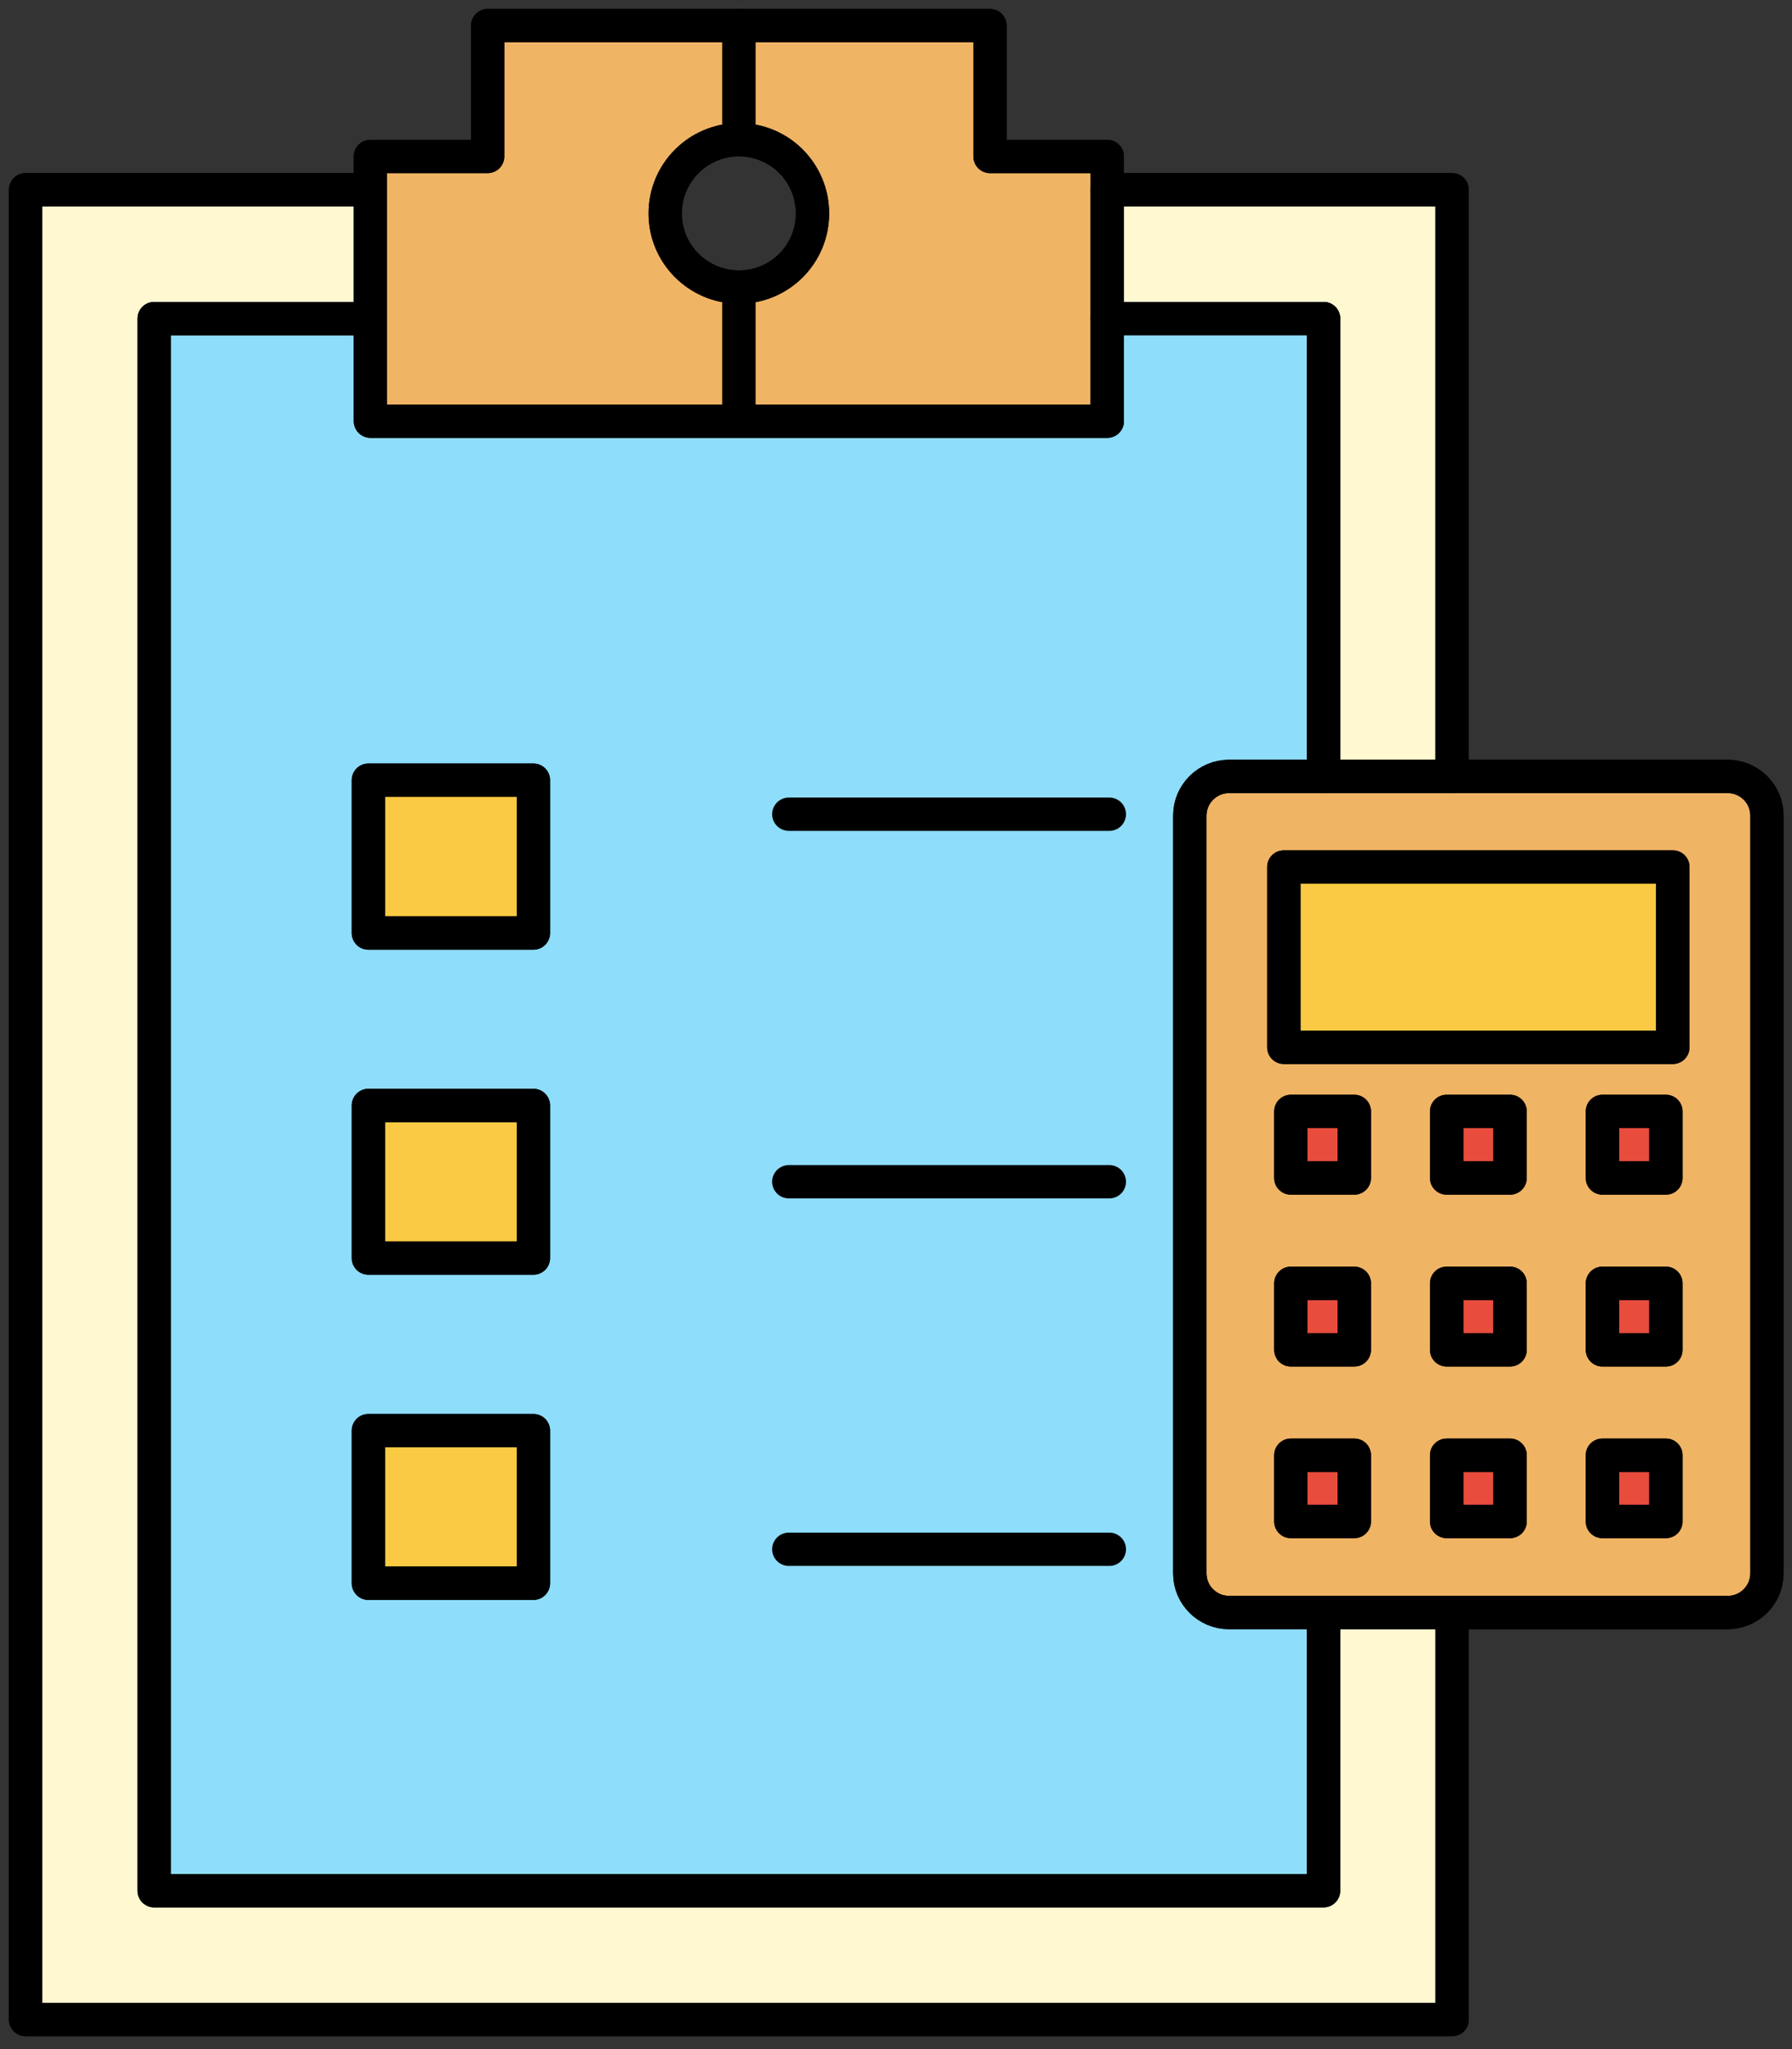
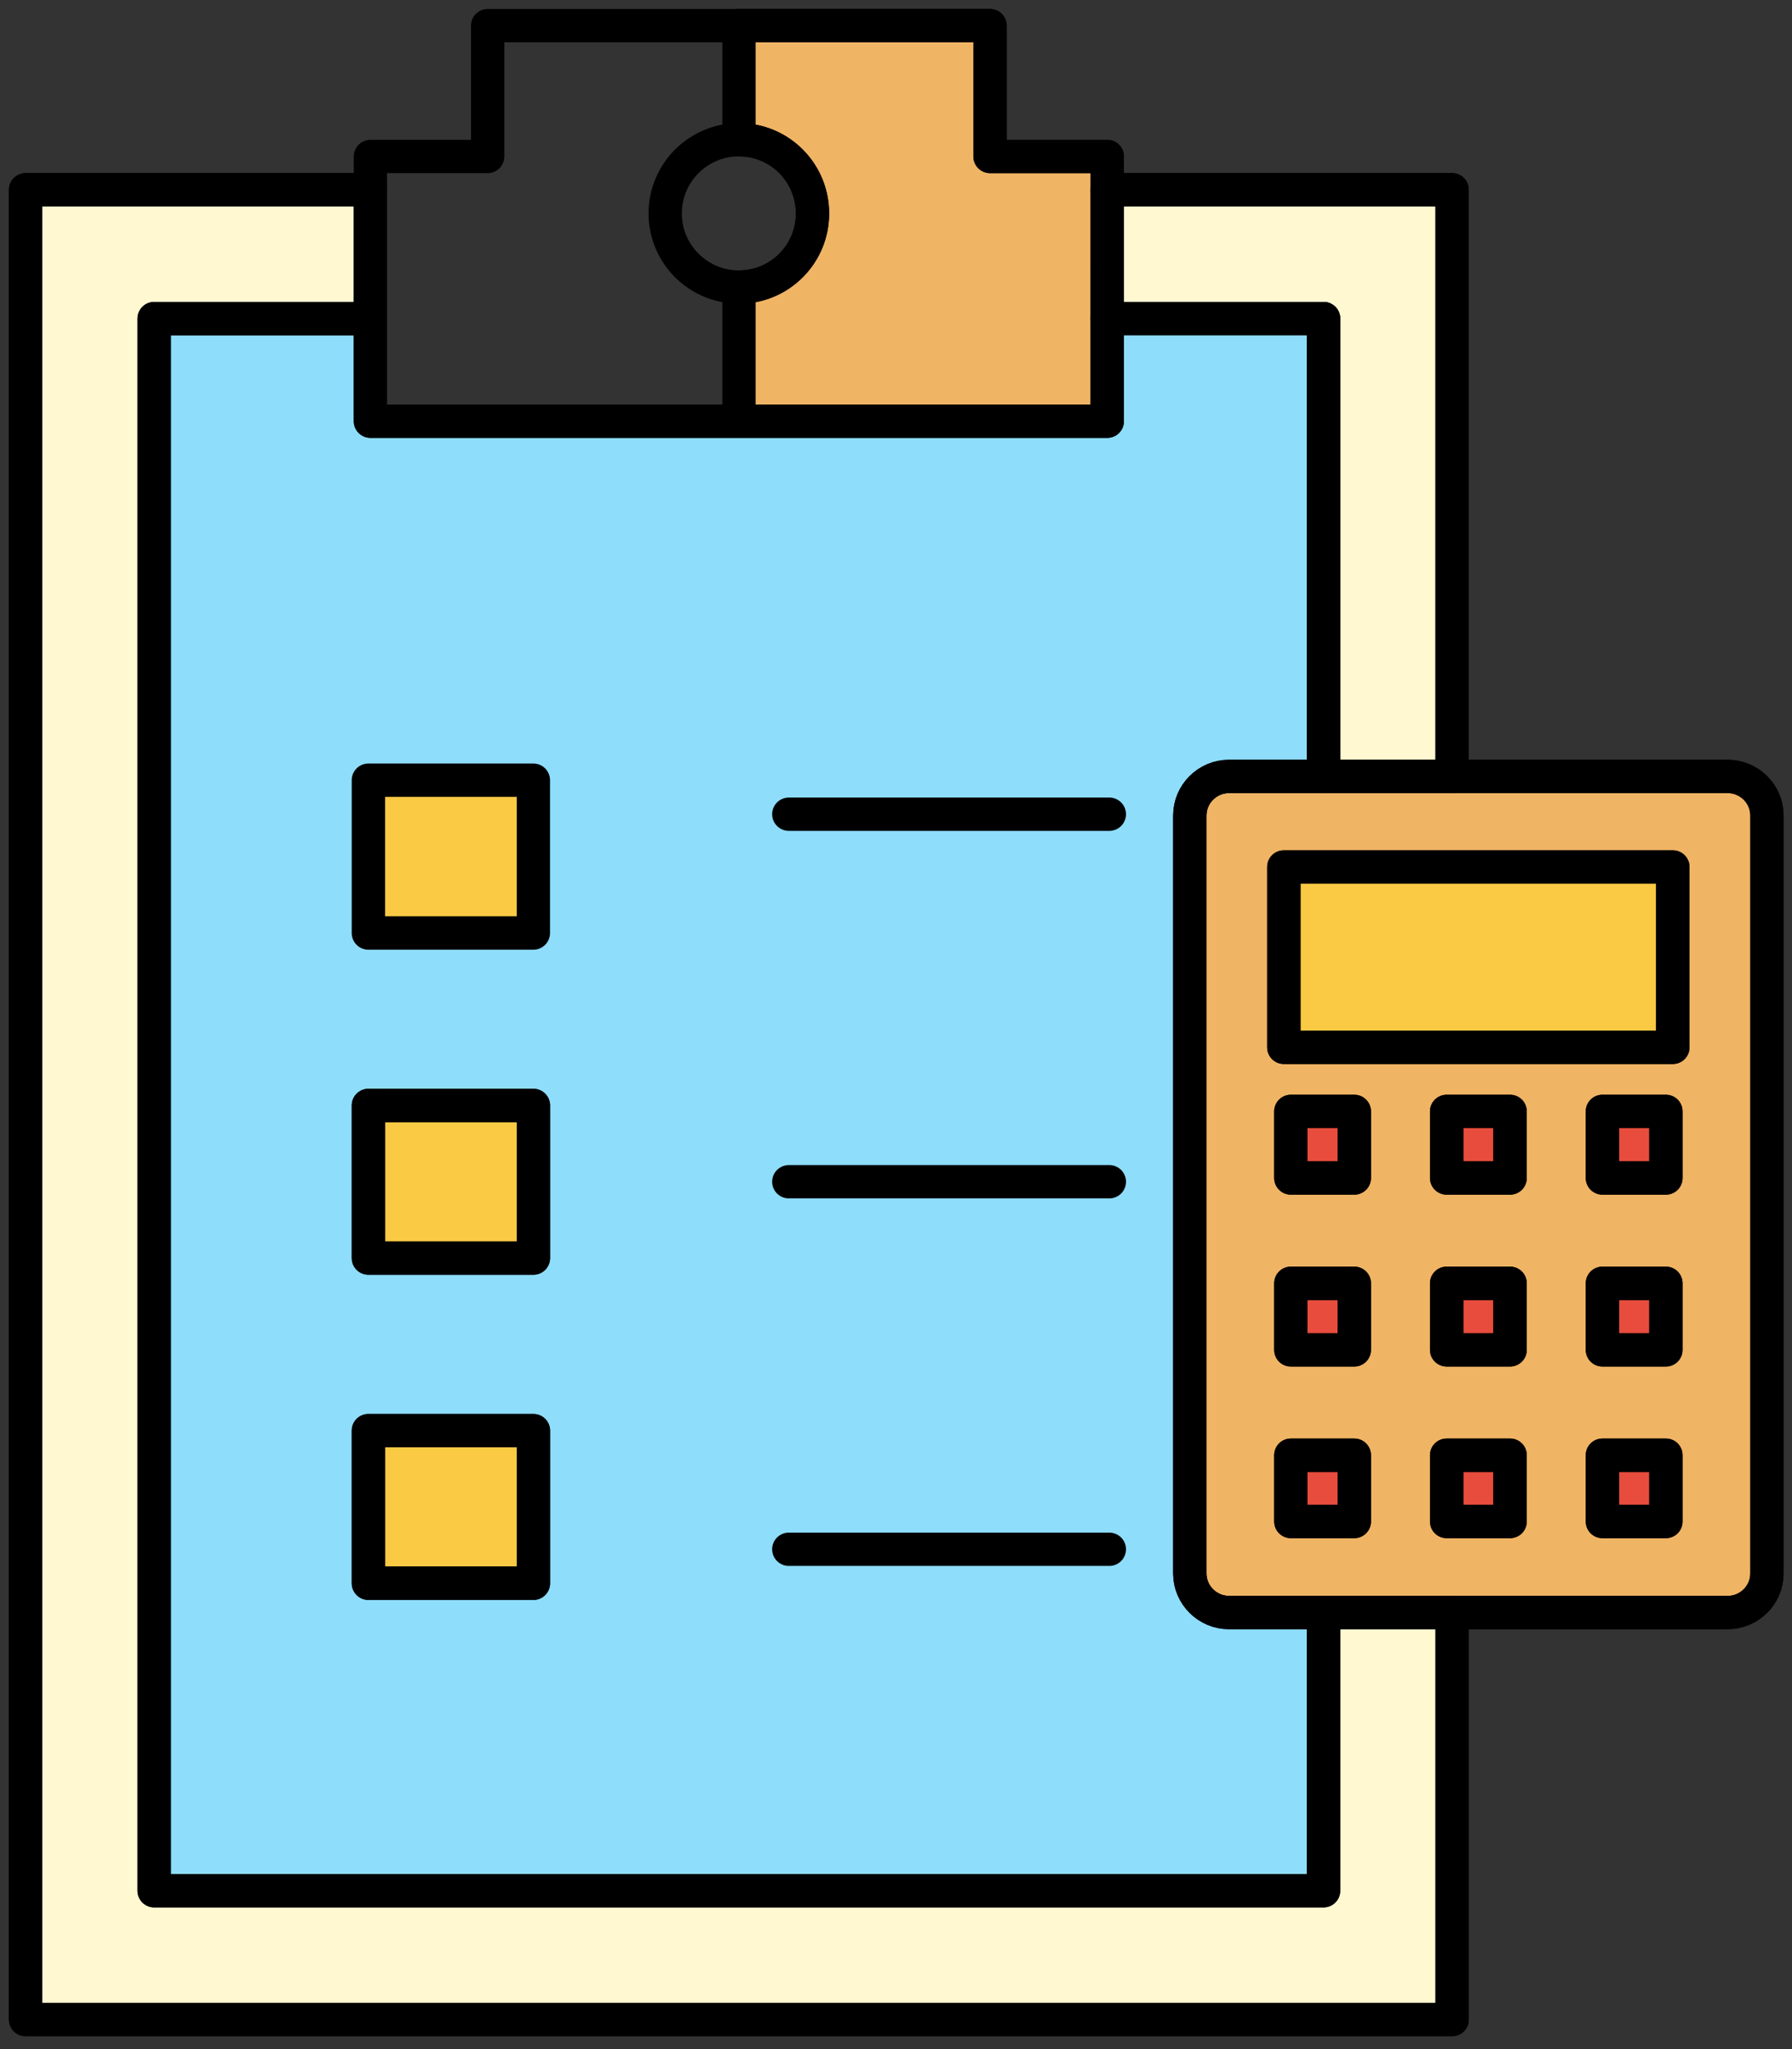
<svg xmlns="http://www.w3.org/2000/svg" width="70" height="80" viewBox="0 0 70 80" fill="none">
  <rect x="0" y="0" width="70" height="80" fill="#333333" stroke="none" />
  <path d="M65.075 43.391H62.594V45.991H65.075V43.391Z" fill="#E84C3D" stroke="black" stroke-width="1.3" stroke-miterlimit="10" stroke-linecap="round" stroke-linejoin="round" />
  <path d="M58.988 43.391H56.508V45.991H58.988V43.391Z" fill="#E84C3D" stroke="black" stroke-width="1.3" stroke-miterlimit="10" stroke-linecap="round" stroke-linejoin="round" />
  <path d="M52.902 43.391H50.422V45.991H52.902V43.391Z" fill="#E84C3D" stroke="black" stroke-width="1.3" stroke-miterlimit="10" stroke-linecap="round" stroke-linejoin="round" />
  <path d="M52.902 50.102H50.422V52.701H52.902V50.102Z" fill="#E84C3D" stroke="black" stroke-width="1.3" stroke-miterlimit="10" stroke-linecap="round" stroke-linejoin="round" />
  <path d="M58.988 50.102H56.508V52.701H58.988V50.102Z" fill="#E84C3D" stroke="black" stroke-width="1.3" stroke-miterlimit="10" stroke-linecap="round" stroke-linejoin="round" />
  <path d="M65.075 50.102H62.594V52.701H65.075V50.102Z" fill="#E84C3D" stroke="black" stroke-width="1.3" stroke-miterlimit="10" stroke-linecap="round" stroke-linejoin="round" />
  <path d="M65.075 56.813H62.594V59.402H65.075V56.813Z" fill="#E84C3D" stroke="black" stroke-width="1.3" stroke-miterlimit="10" stroke-linecap="round" stroke-linejoin="round" />
  <path d="M58.988 56.813H56.508V59.402H58.988V56.813Z" fill="#E84C3D" stroke="black" stroke-width="1.3" stroke-miterlimit="10" stroke-linecap="round" stroke-linejoin="round" />
  <path d="M52.902 56.813H50.422V59.402H52.902V56.813Z" fill="#E84C3D" stroke="black" stroke-width="1.3" stroke-miterlimit="10" stroke-linecap="round" stroke-linejoin="round" />
  <path d="M65.345 33.848H50.148V40.89H65.345V33.848Z" fill="#FACA44" stroke="black" stroke-width="1.3" stroke-miterlimit="10" stroke-linecap="round" stroke-linejoin="round" />
  <path d="M52.904 45.991V43.391H50.424V45.991H52.904ZM52.904 52.701V50.102H50.424V52.701H52.904ZM52.904 59.402V56.813H50.424V59.402H52.904ZM58.989 45.991V43.391H56.509V45.991H58.989ZM58.989 52.701V50.102H56.509V52.701H58.989ZM58.989 59.402V56.813H56.509V59.402H58.989ZM65.074 45.991V43.391H62.593V45.991H65.074ZM65.074 52.701V50.102H62.593V52.701H65.074ZM65.074 59.402V56.813H62.593V59.402H65.074ZM50.15 40.89H65.347V33.848H50.15V40.89ZM69.02 31.837V61.433C69.02 62.273 68.327 62.956 67.486 62.956H56.724H51.703H48.001C47.171 62.956 46.477 62.272 46.477 61.433V31.837C46.477 30.996 47.171 30.313 48.001 30.313H51.703H56.724H67.487C68.328 30.313 69.02 30.996 69.02 31.837Z" fill="#F0B465" stroke="black" stroke-width="1.3" stroke-miterlimit="10" stroke-linecap="round" stroke-linejoin="round" />
-   <path d="M28.866 5.455C27.273 5.455 25.984 6.743 25.984 8.335C25.984 9.917 27.272 11.207 28.866 11.207V16.443H14.469V12.437V7.408V6.108H19.049V1H28.866V5.455Z" fill="#F0B465" stroke="black" stroke-width="1.3" stroke-miterlimit="10" stroke-linecap="round" stroke-linejoin="round" />
  <path d="M43.255 12.438V16.444H28.867V11.208C30.459 11.208 31.739 9.918 31.739 8.336C31.739 6.744 30.46 5.456 28.867 5.456V1.001H38.673V6.109H43.254V7.409L43.255 12.438Z" fill="#F0B465" stroke="black" stroke-width="1.3" stroke-miterlimit="10" stroke-linecap="round" stroke-linejoin="round" />
  <path d="M56.723 7.408V30.313H51.702V12.438H43.254V7.408H56.723Z" fill="#FFF8D1" stroke="black" stroke-width="1.3" stroke-miterlimit="10" stroke-linecap="round" stroke-linejoin="round" />
  <path d="M20.838 55.854H14.391V61.814H20.838V55.854Z" fill="#FACA44" stroke="black" stroke-width="1.3" stroke-miterlimit="10" stroke-linecap="round" stroke-linejoin="round" />
  <path d="M20.838 43.158H14.391V49.117H20.838V43.158Z" fill="#FACA44" stroke="black" stroke-width="1.3" stroke-miterlimit="10" stroke-linecap="round" stroke-linejoin="round" />
  <path d="M20.838 30.459H14.391V36.428H20.838V30.459Z" fill="#FACA44" stroke="black" stroke-width="1.3" stroke-miterlimit="10" stroke-linecap="round" stroke-linejoin="round" />
  <path d="M20.835 61.814V55.854H14.389V61.814H20.835ZM20.835 49.117V43.158H14.389V49.117H20.835ZM20.835 36.428V30.459H14.389V36.428H20.835ZM47.999 30.313C47.169 30.313 46.475 30.997 46.475 31.837V61.433C46.475 62.273 47.169 62.956 47.999 62.956H51.702V73.816H6.02V66.012V12.438H14.469V16.444H28.866H43.254V12.438H51.702V30.313H47.999Z" fill="#8EDDFB" stroke="black" stroke-width="1.3" stroke-miterlimit="10" stroke-linecap="round" stroke-linejoin="round" />
  <path d="M51.703 73.817V62.956H56.724V78.848H1V67.253V7.408H14.47V12.438H6.021V66.013V73.817H51.703Z" fill="#FFF8D1" stroke="black" stroke-width="1.3" stroke-miterlimit="10" stroke-linecap="round" stroke-linejoin="round" />
  <path d="M43.254 7.408H56.723V30.313" stroke="black" stroke-width="1.3" stroke-miterlimit="10" stroke-linecap="round" stroke-linejoin="round" />
  <path d="M56.724 62.956V78.848H1V67.253V7.408H14.47" stroke="black" stroke-width="1.3" stroke-miterlimit="10" stroke-linecap="round" stroke-linejoin="round" />
  <path d="M51.702 62.956V73.817H6.02V66.013V12.438H14.469" stroke="black" stroke-width="1.3" stroke-miterlimit="2.613" stroke-linecap="round" stroke-linejoin="round" />
  <path d="M43.254 12.438H51.702V30.313" stroke="black" stroke-width="1.3" stroke-miterlimit="2.613" stroke-linecap="round" stroke-linejoin="round" />
  <path d="M14.469 7.408V6.109H19.049V1H28.866H38.672V6.109H43.254V7.408V12.438V16.444H28.866H14.469V12.438V7.408Z" stroke="black" stroke-width="1.3" stroke-miterlimit="2.613" stroke-linecap="round" stroke-linejoin="round" />
  <path d="M28.866 5.455C30.458 5.455 31.738 6.743 31.738 8.335C31.738 9.917 30.459 11.207 28.866 11.207C27.273 11.207 25.984 9.917 25.984 8.335C25.984 6.744 27.273 5.455 28.866 5.455Z" stroke="black" stroke-width="1.3" stroke-miterlimit="2.613" stroke-linecap="round" stroke-linejoin="round" />
  <path d="M30.812 31.788H43.334" stroke="black" stroke-width="1.3" stroke-miterlimit="2.613" stroke-linecap="round" stroke-linejoin="round" />
  <path d="M30.812 46.137H43.334" stroke="black" stroke-width="1.3" stroke-miterlimit="2.613" stroke-linecap="round" stroke-linejoin="round" />
  <path d="M30.812 60.486H43.334" stroke="black" stroke-width="1.3" stroke-miterlimit="2.613" stroke-linecap="round" stroke-linejoin="round" />
-   <path d="M20.838 30.459H14.391V36.428H20.838V30.459Z" stroke="black" stroke-width="1.3" stroke-miterlimit="2.613" stroke-linecap="round" stroke-linejoin="round" />
  <path d="M20.838 43.158H14.391V49.117H20.838V43.158Z" stroke="black" stroke-width="1.3" stroke-miterlimit="2.613" stroke-linecap="round" stroke-linejoin="round" />
  <path d="M20.838 55.854H14.391V61.814H20.838V55.854Z" stroke="black" stroke-width="1.3" stroke-miterlimit="2.613" stroke-linecap="round" stroke-linejoin="round" />
  <path d="M51.703 62.956H48.001C47.171 62.956 46.477 62.272 46.477 61.433V31.837C46.477 30.996 47.171 30.313 48.001 30.313H51.703H56.724H67.487C68.328 30.313 69.021 30.997 69.021 31.837V61.433C69.021 62.273 68.328 62.956 67.487 62.956H56.724H51.703Z" stroke="black" stroke-width="1.3" stroke-miterlimit="2.613" stroke-linecap="round" stroke-linejoin="round" />
  <path d="M65.345 33.848H50.148V40.89H65.345V33.848Z" stroke="black" stroke-width="1.3" stroke-miterlimit="2.613" stroke-linecap="round" stroke-linejoin="round" />
  <path d="M52.902 43.391H50.422V45.991H52.902V43.391Z" stroke="black" stroke-width="1.3" stroke-miterlimit="2.613" stroke-linecap="round" stroke-linejoin="round" />
  <path d="M58.988 43.391H56.508V45.991H58.988V43.391Z" stroke="black" stroke-width="1.3" stroke-miterlimit="2.613" stroke-linecap="round" stroke-linejoin="round" />
  <path d="M65.075 43.391H62.594V45.991H65.075V43.391Z" stroke="black" stroke-width="1.3" stroke-miterlimit="2.613" stroke-linecap="round" stroke-linejoin="round" />
  <path d="M52.902 50.102H50.422V52.701H52.902V50.102Z" stroke="black" stroke-width="1.3" stroke-miterlimit="2.613" stroke-linecap="round" stroke-linejoin="round" />
  <path d="M58.988 50.102H56.508V52.701H58.988V50.102Z" stroke="black" stroke-width="1.3" stroke-miterlimit="2.613" stroke-linecap="round" stroke-linejoin="round" />
  <path d="M65.075 50.102H62.594V52.701H65.075V50.102Z" stroke="black" stroke-width="1.3" stroke-miterlimit="2.613" stroke-linecap="round" stroke-linejoin="round" />
  <path d="M52.902 56.813H50.422V59.402H52.902V56.813Z" stroke="black" stroke-width="1.3" stroke-miterlimit="2.613" stroke-linecap="round" stroke-linejoin="round" />
  <path d="M58.988 56.813H56.508V59.402H58.988V56.813Z" stroke="black" stroke-width="1.3" stroke-miterlimit="2.613" stroke-linecap="round" stroke-linejoin="round" />
  <path d="M65.075 56.813H62.594V59.402H65.075V56.813Z" stroke="black" stroke-width="1.3" stroke-miterlimit="2.613" stroke-linecap="round" stroke-linejoin="round" />
</svg>